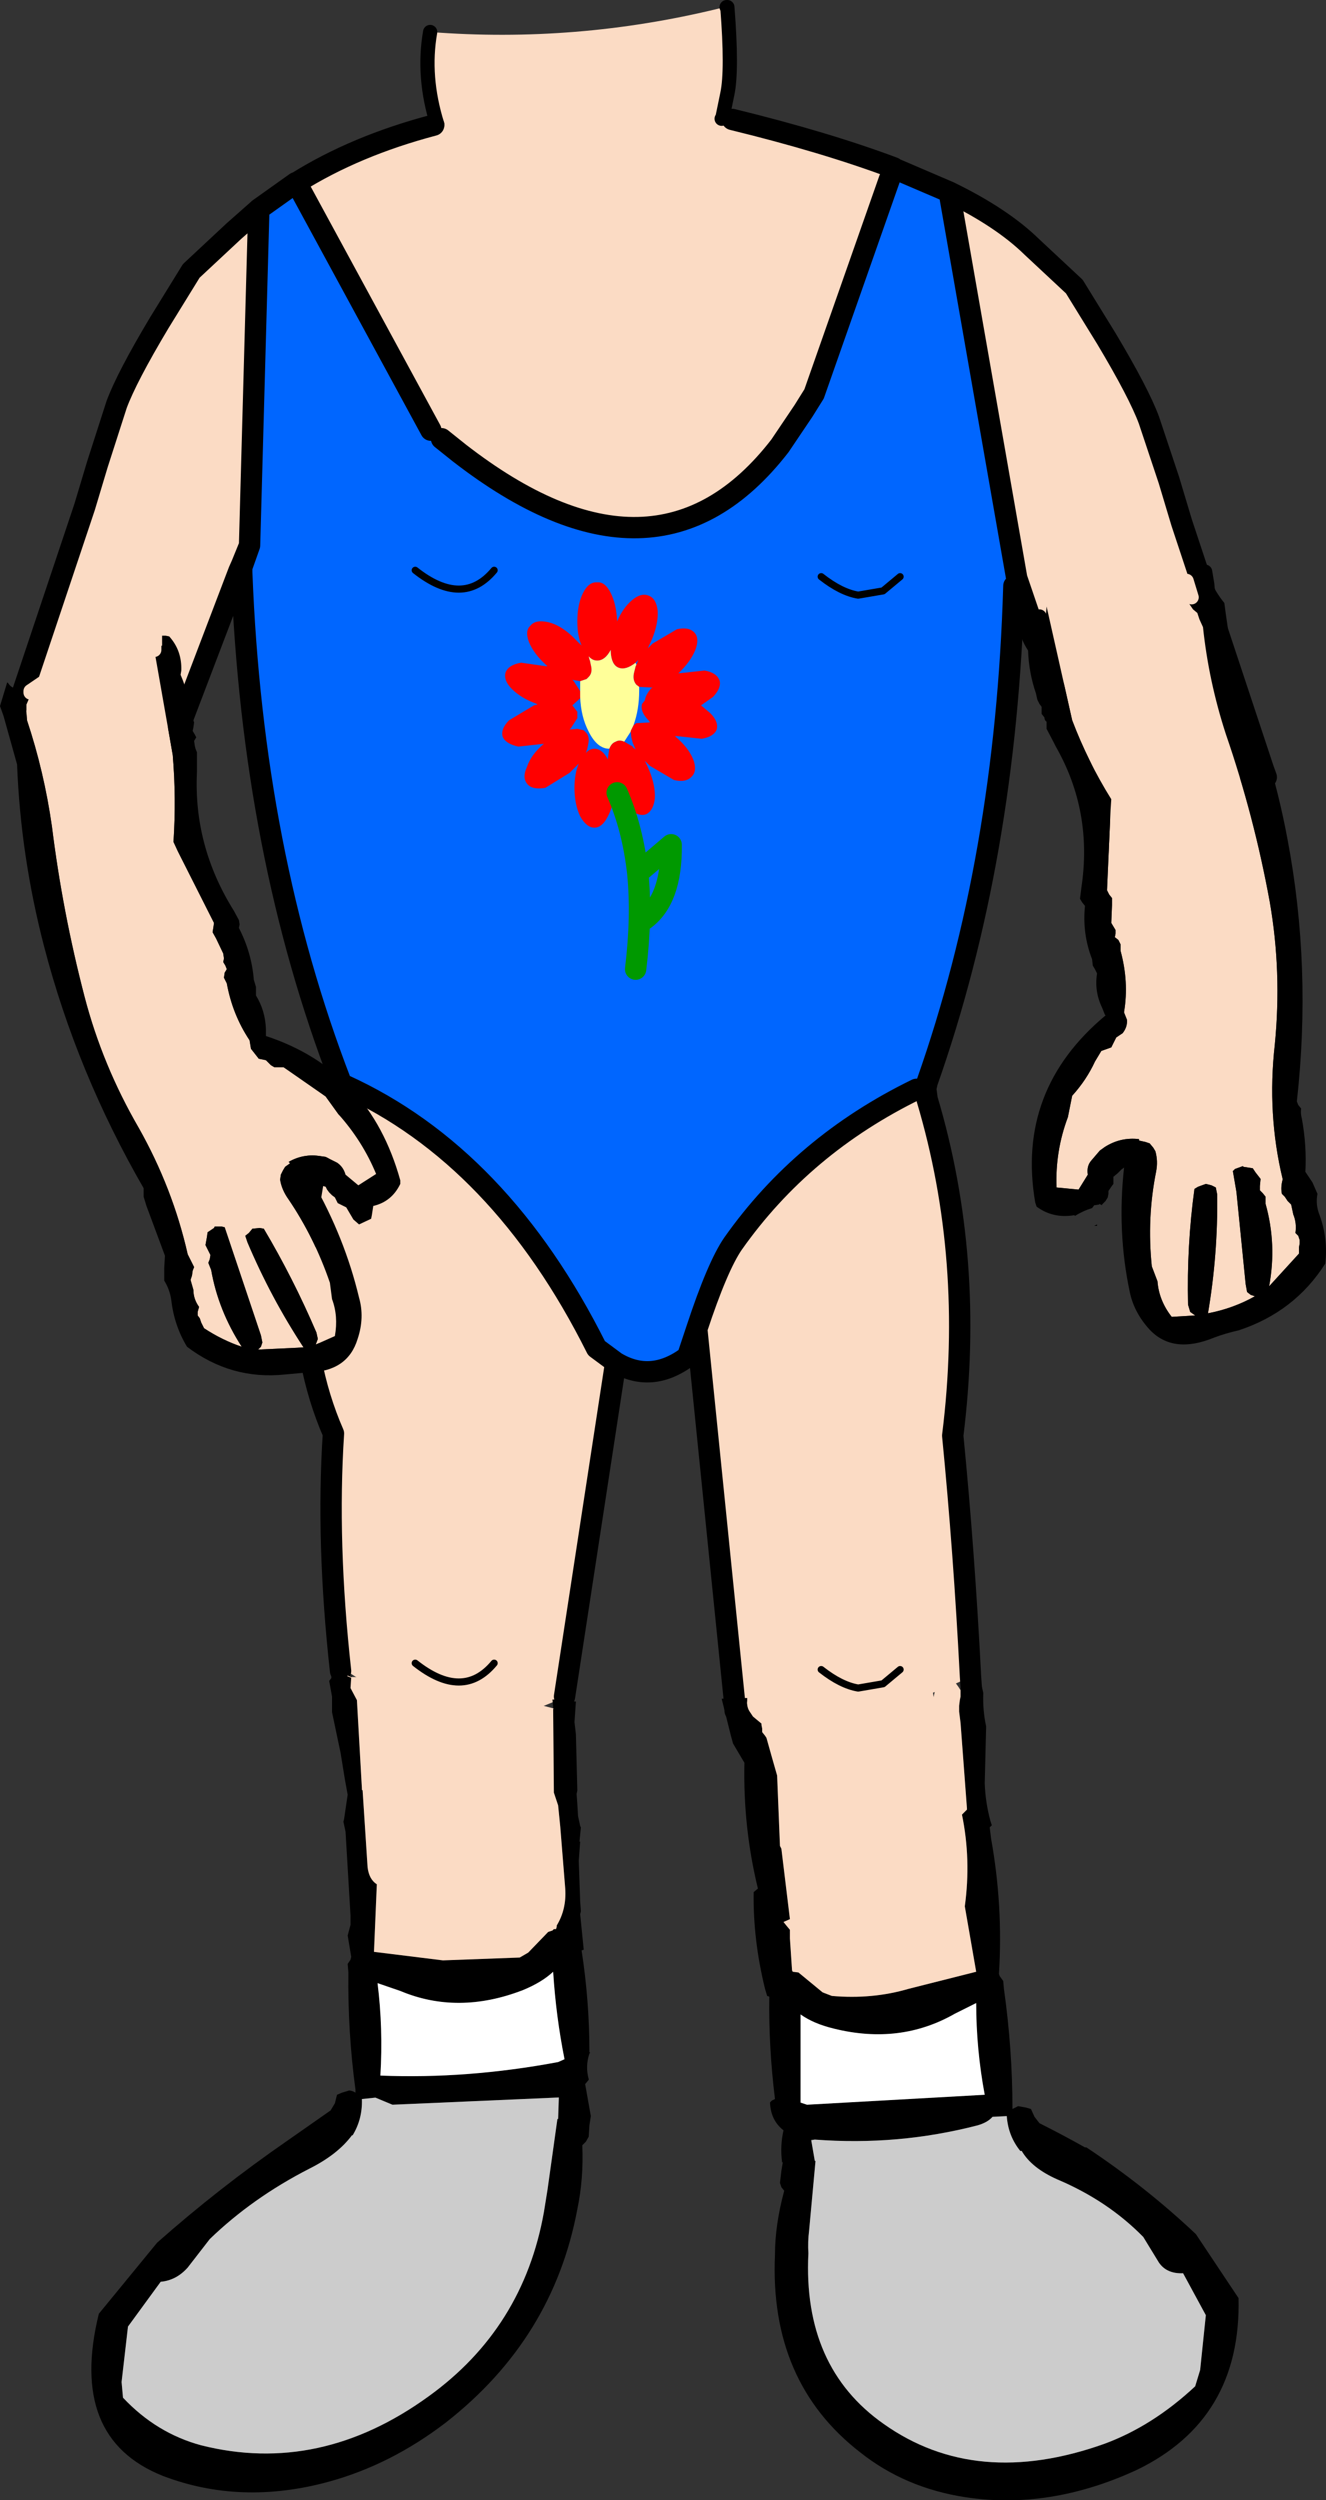
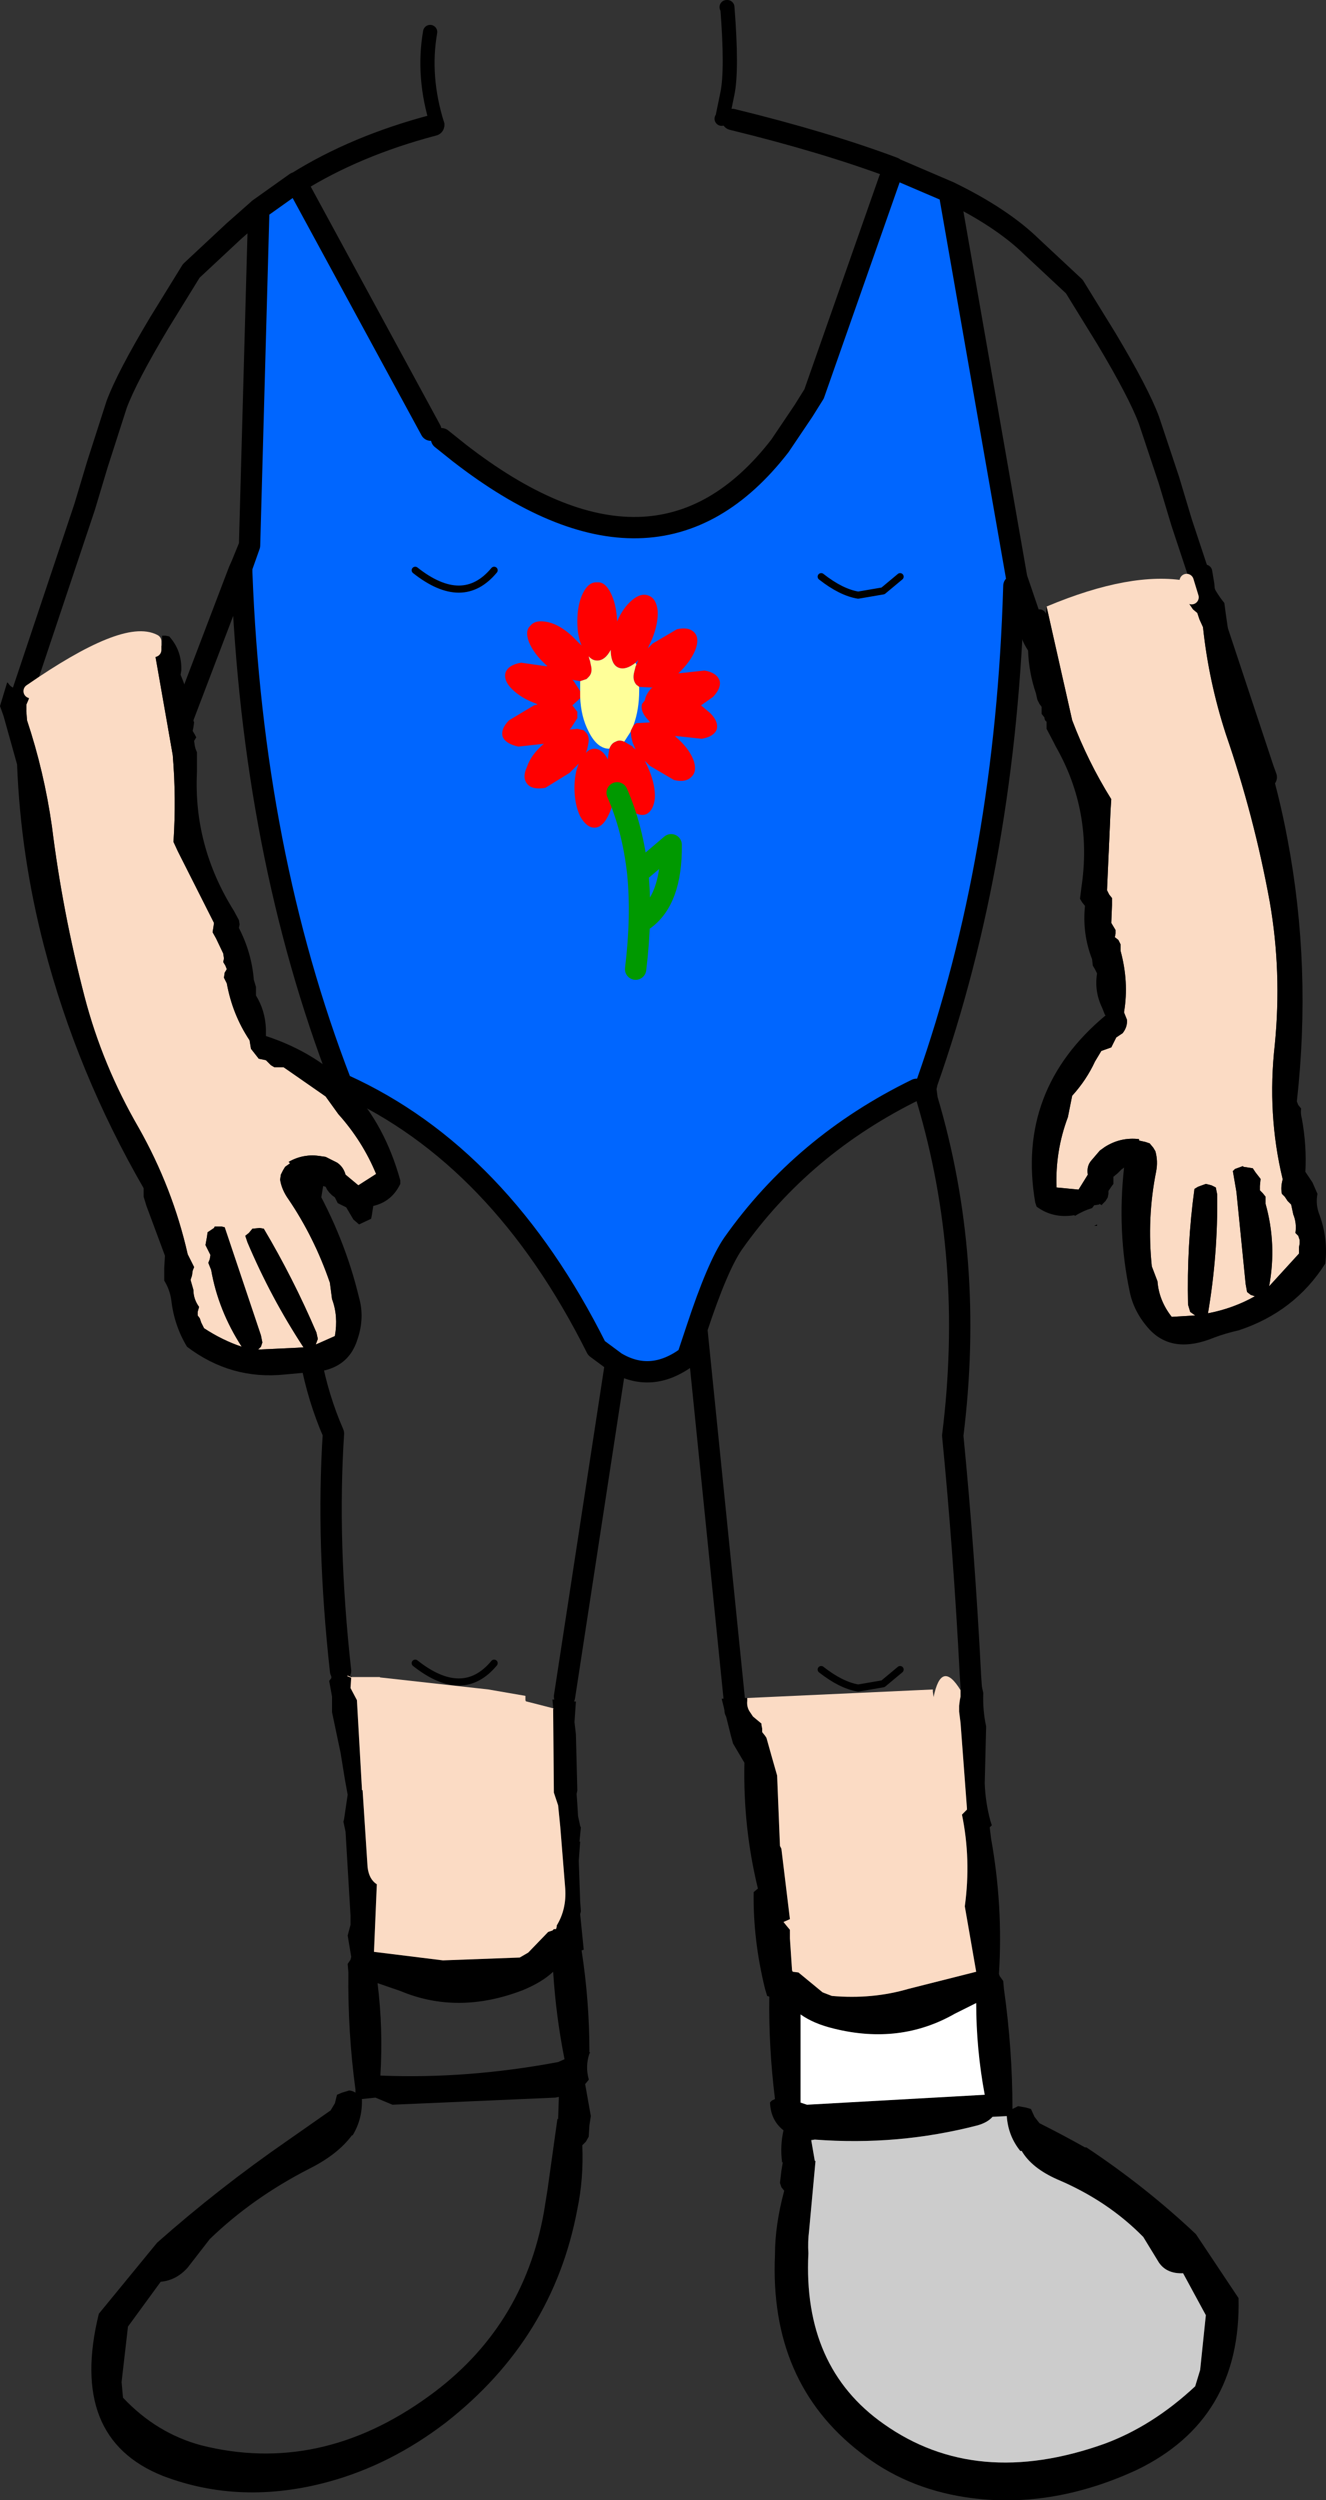
<svg xmlns="http://www.w3.org/2000/svg" height="175.8px" width="93.25px">
  <rect width="100%" height="100%" fill="#333333" stroke="none" />
  <g transform="matrix(1.0, 0.0, 0.0, 1.0, 36.35, 51.25)">
    <path d="M-15.5 -38.4 L-6.05 -21.0 -5.3 -20.4 -4.05 -19.4 Q9.8 -8.65 18.5 -19.9 L20.15 -22.35 20.9 -23.55 26.2 -38.65 26.55 -39.4 30.4 -37.75 35.15 -10.6 34.95 -10.05 Q34.4 9.1 28.85 24.85 L28.1 25.35 Q20.1 29.25 15.2 36.2 14.1 37.8 12.65 42.2 L12.0 44.15 Q9.45 46.05 6.95 44.55 L5.6 43.55 Q-1.15 30.05 -12.15 25.05 L-12.4 24.8 Q-18.6 8.7 -19.35 -11.0 L-19.35 -11.15 -19.35 -11.25 -19.35 -11.35 -18.8 -12.9 -18.15 -36.5 -18.15 -36.55 -15.55 -38.4 -15.5 -38.4 M-1.6 -11.15 Q-3.8 -8.5 -7.15 -11.15 -3.8 -8.5 -1.6 -11.15 M26.95 -10.7 L25.75 -9.7 24.0 -9.4 Q22.8 -9.6 21.4 -10.7 22.8 -9.6 24.0 -9.4 L25.75 -9.7 26.95 -10.7" fill="#0066ff" fill-rule="evenodd" stroke="none" />
-     <path d="M52.5 2.85 L41.2 7.15 35.15 -10.6 30.4 -37.75 Q34.1 -35.95 36.2 -33.9 L39.2 -31.1 41.45 -27.45 Q43.75 -23.6 44.45 -21.7 L45.85 -17.5 46.75 -14.5 52.5 2.85 M-5.6 -42.5 Q-6.65 -45.85 -6.1 -49.0 4.15 -48.2 14.2 -50.65 L14.75 -50.75 14.8 -50.75 Q15.15 -46.3 14.8 -44.65 L14.45 -42.95 14.4 -42.9 14.6 -42.9 15.15 -42.85 Q21.7 -41.25 26.5 -39.45 L26.2 -38.65 20.9 -23.55 20.15 -22.35 18.5 -19.9 Q9.8 -8.65 -4.05 -19.4 L-5.3 -20.4 -6.05 -21.0 -15.5 -38.4 Q-11.35 -41.0 -5.85 -42.45 L-5.6 -42.5 M-35.0 -1.85 L-30.4 -15.6 -29.5 -18.6 -28.15 -22.8 Q-27.45 -24.7 -25.15 -28.55 L-22.9 -32.2 -19.9 -35.0 -18.2 -36.5 -18.15 -36.5 -18.8 -12.9 -19.35 -11.55 -19.55 -11.1 -24.75 2.55 Q-25.45 0.1 -28.3 0.95 L-28.65 0.85 -31.55 0.85 Q-31.85 -1.3 -34.8 -1.0 L-34.85 -0.95 -35.05 -1.3 -35.0 -1.85 M-12.15 25.05 Q-1.15 30.05 5.6 43.55 L6.95 44.55 3.35 68.05 Q-3.8 71.75 -12.2 66.1 L-12.4 66.25 Q-13.4 57.2 -12.9 49.55 -17.2 39.7 -12.65 25.05 L-12.15 25.05 M12.65 42.2 Q14.1 37.8 15.2 36.2 20.1 29.25 28.1 25.35 L28.85 24.85 28.75 25.3 28.85 26.05 Q32.2 37.3 30.65 49.7 31.45 57.85 31.9 66.65 28.85 68.15 25.75 68.75 L24.0 69.05 Q19.65 69.55 15.3 68.35 L12.65 42.2 M-1.6 65.7 Q-3.8 68.35 -7.15 65.7 -3.8 68.35 -1.6 65.7 M21.4 66.15 Q22.8 67.25 24.0 67.45 L25.75 67.15 26.95 66.15 25.75 67.15 24.0 67.45 Q22.8 67.25 21.4 66.15" fill="#fbdbc4" fill-rule="evenodd" stroke="none" />
    <path d="M52.7 3.4 L52.5 2.85 46.75 -14.5 45.85 -17.5 44.45 -21.7 Q43.75 -23.6 41.45 -27.45 L39.2 -31.1 36.2 -33.9 Q34.1 -35.95 30.4 -37.75 L26.55 -39.4 26.5 -39.45 Q21.7 -41.25 15.15 -42.85 M41.2 7.15 L41.5 8.0 M-5.85 -42.45 Q-11.35 -41.0 -15.5 -38.4 L-6.05 -21.0 M-5.3 -20.4 L-4.05 -19.4 Q9.8 -8.65 18.5 -19.9 L20.15 -22.35 20.9 -23.55 26.2 -38.65 M-35.0 -1.85 L-30.4 -15.6 -29.5 -18.6 -28.15 -22.8 Q-27.45 -24.7 -25.15 -28.55 L-22.9 -32.2 -19.9 -35.0 -18.2 -36.5 -18.15 -36.55 -15.55 -38.4 -15.5 -38.4 M-18.15 -36.55 L-18.15 -36.5 -18.8 -12.9 -19.35 -11.35 -19.35 -11.25 -19.35 -11.15 -19.35 -11.0 Q-18.6 8.7 -12.4 24.8 M-12.15 25.05 Q-1.15 30.05 5.6 43.55 L6.95 44.55 Q9.45 46.05 12.0 44.15 L12.65 42.2 Q14.1 37.8 15.2 36.2 20.1 29.25 28.1 25.35 M28.85 24.85 Q34.4 9.1 34.95 -10.05 M35.15 -10.6 L30.4 -37.75 M-19.35 -11.55 L-19.35 -11.35 -19.45 -11.2 -19.5 -11.1 -19.55 -11.1 -24.75 2.55 M-19.35 -11.55 L-19.55 -11.1 M-18.8 -12.9 L-19.35 -11.55 M28.85 24.85 L28.75 25.3 28.85 26.05 Q32.2 37.3 30.65 49.7 31.45 57.85 31.9 66.65 L31.95 67.35 M-12.65 25.05 Q-17.2 39.7 -12.9 49.55 -13.4 57.2 -12.4 66.25 M3.35 68.05 L6.95 44.55 M15.3 68.35 L15.35 69.05 M15.3 68.35 L12.65 42.2 M35.15 -10.6 L41.2 7.15" fill="none" stroke="#000000" stroke-linecap="round" stroke-linejoin="round" stroke-width="1.5" />
    <path d="M-7.15 -11.15 Q-3.8 -8.5 -1.6 -11.15 M21.4 -10.7 Q22.8 -9.6 24.0 -9.4 L25.75 -9.7 26.95 -10.7 M-7.15 65.7 Q-3.8 68.35 -1.6 65.7 M26.95 66.15 L25.75 67.15 24.0 67.45 Q22.8 67.25 21.4 66.15" fill="none" stroke="#000000" stroke-linecap="round" stroke-linejoin="round" stroke-width="0.5" />
    <path d="M-6.1 -49.0 Q-6.65 -45.85 -5.6 -42.5 M14.4 -42.9 L14.45 -42.95 14.8 -44.65 Q15.15 -46.3 14.8 -50.75 L14.75 -50.75" fill="none" stroke="#000000" stroke-linecap="round" stroke-linejoin="round" stroke-width="1.0" />
    <path d="M-11.65 66.7 L-11.7 67.45 -11.25 68.3 -10.9 74.5 -10.9 74.6 -10.85 74.65 -10.5 80.05 Q-10.4 80.9 -9.85 81.25 L-10.05 86.0 -5.2 86.6 0.2 86.4 0.8 86.05 2.2 84.6 2.5 84.5 2.6 84.4 2.75 84.4 2.8 84.25 2.8 84.15 Q3.5 83.0 3.4 81.55 L3.05 77.2 2.9 75.7 2.6 74.8 2.6 74.75 2.55 68.9 2.55 68.8 2.5 68.25 4.15 68.4 4.05 69.85 4.15 70.7 4.25 74.65 4.2 74.9 4.25 75.6 4.3 76.45 4.45 77.15 4.5 77.25 4.4 78.25 4.45 78.25 4.35 79.6 4.45 82.45 4.5 83.15 4.45 83.35 4.7 85.85 4.55 85.9 Q5.1 89.45 5.1 93.05 L5.15 93.1 5.1 93.15 Q4.8 94.05 5.05 94.95 L5.05 95.0 4.8 95.3 5.2 97.55 5.1 98.2 5.05 99.0 4.85 99.35 4.6 99.6 Q4.7 101.95 4.25 104.1 2.55 113.2 -5.0 119.1 -8.85 122.05 -13.2 123.25 -19.4 124.95 -24.9 122.85 -31.55 120.2 -29.4 111.45 L-25.3 106.45 Q-20.95 102.6 -16.1 99.25 L-13.1 97.15 -12.8 96.65 -12.65 96.05 -12.3 95.9 -11.8 95.75 Q-11.6 95.75 -11.35 95.9 L-11.35 95.7 Q-11.9 91.65 -11.85 87.45 L-11.9 86.85 -11.7 86.55 -11.65 86.35 -11.9 84.85 -11.7 84.1 -11.7 83.7 -11.7 83.45 -12.05 77.55 -12.2 76.85 -12.15 76.65 -11.9 74.95 -12.1 73.85 -12.4 72.0 -13.0 69.15 -13.0 68.05 -13.2 66.95 -13.05 66.75 -13.05 66.55 -11.9 66.6 -11.6 66.6 -11.65 66.7 -11.9 66.6 -11.65 66.7 M2.7 96.25 L-8.75 96.75 -9.95 96.25 -10.9 96.35 Q-10.85 97.75 -11.55 98.9 L-11.6 98.9 Q-12.6 100.25 -14.6 101.25 -18.6 103.3 -21.6 106.2 L-23.15 108.2 Q-23.95 109.1 -25.05 109.2 L-27.35 112.35 -27.8 116.25 -27.7 117.35 Q-25.35 119.85 -22.2 120.7 -13.85 122.8 -6.2 117.25 0.45 112.45 1.9 104.3 L2.15 102.75 2.85 97.75 2.9 97.75 2.95 96.25 2.95 96.2 2.7 96.25 M-9.8 88.2 Q-9.4 91.4 -9.6 94.7 -3.5 94.95 2.9 93.75 L3.35 93.55 Q2.75 90.55 2.55 87.4 1.75 88.15 0.4 88.7 -4.15 90.45 -8.2 88.75 L-9.8 88.2" fill="#000000" fill-rule="evenodd" stroke="none" />
    <path d="M2.55 68.9 L2.6 74.75 2.6 74.8 2.9 75.7 3.05 77.2 3.4 81.55 Q3.5 83.0 2.8 84.15 L2.8 84.25 2.75 84.4 2.6 84.4 2.5 84.5 2.2 84.6 0.8 86.05 0.2 86.4 -5.2 86.6 -10.05 86.0 -9.85 81.25 Q-10.4 80.9 -10.5 80.05 L-10.85 74.65 -10.9 74.6 -10.9 74.5 -11.25 68.3 -11.7 67.45 -11.65 66.7 -9.65 66.7 -2.0 67.55 0.6 68.0 0.6 68.35 0.6 68.4 2.55 68.9" fill="#fbdbc4" fill-rule="evenodd" stroke="none" />
-     <path d="M2.95 96.25 L2.9 97.75 2.85 97.75 2.15 102.75 1.9 104.3 Q0.45 112.45 -6.2 117.25 -13.85 122.8 -22.2 120.7 -25.35 119.85 -27.7 117.35 L-27.8 116.25 -27.35 112.35 -25.05 109.2 Q-23.95 109.1 -23.15 108.2 L-21.6 106.2 Q-18.6 103.3 -14.6 101.25 -12.6 100.25 -11.6 98.9 L-11.55 98.9 Q-10.85 97.75 -10.9 96.35 L-9.95 96.25 -8.75 96.75 2.7 96.25 2.95 96.25" fill="#cccccc" fill-rule="evenodd" stroke="none" />
-     <path d="M-9.8 88.2 L-8.2 88.75 Q-4.15 90.45 0.4 88.7 1.75 88.15 2.55 87.4 2.75 90.55 3.35 93.55 L2.9 93.75 Q-3.5 94.95 -9.6 94.7 -9.4 91.4 -9.8 88.2" fill="#ffffff" fill-rule="evenodd" stroke="none" />
    <path d="M-11.65 66.7 L-11.9 66.6 M2.55 68.9 L0.6 68.4 0.6 68.35 M-9.65 66.7 L-11.65 66.7 Z" fill="none" stroke="#fbdbc4" stroke-linecap="round" stroke-linejoin="round" stroke-width="0.05" />
    <path d="M31.2 67.6 L31.2 67.45 32.7 67.35 32.8 67.8 Q32.75 69.0 33.0 70.15 L32.9 74.15 Q32.95 75.5 33.3 76.8 L33.4 77.1 33.25 77.25 33.35 78.05 Q34.2 82.8 33.9 87.55 L33.95 87.7 34.2 88.05 34.25 88.6 Q34.85 92.85 34.85 97.05 L35.25 96.85 35.8 96.95 36.15 97.05 36.4 97.6 36.75 98.05 Q38.35 98.85 39.95 99.75 L40.05 99.75 Q44.2 102.5 47.75 105.85 L50.75 110.35 Q50.95 118.9 43.55 122.45 37.45 125.25 31.55 124.35 27.3 123.7 24.15 121.2 17.75 116.25 18.15 107.3 18.15 105.2 18.8 102.8 L18.6 102.55 18.5 102.25 18.6 101.4 18.7 100.8 18.65 100.8 Q18.5 99.65 18.75 98.55 17.85 97.85 17.8 96.6 17.9 96.45 18.05 96.4 L18.15 96.35 Q17.7 92.7 17.75 89.15 L17.6 89.1 17.45 88.6 Q16.6 85.15 16.65 81.8 L16.95 81.55 Q15.9 77.25 16.0 72.7 L15.85 72.45 15.2 71.35 15.05 70.8 14.45 68.4 14.4 68.2 16.2 68.15 16.2 68.35 Q16.15 68.8 16.4 69.15 L16.6 69.45 17.2 69.95 17.2 70.05 17.25 70.3 17.25 70.55 17.45 70.8 17.55 70.95 17.9 72.2 18.3 73.6 18.5 78.55 18.6 78.75 19.2 83.7 18.75 83.9 18.95 84.15 19.2 84.45 19.2 85.05 19.35 87.3 19.4 87.4 19.8 87.45 21.5 88.85 22.15 89.1 Q25.0 89.35 27.55 88.6 L32.3 87.4 31.5 82.8 Q31.95 79.5 31.3 76.35 L31.65 76.0 31.65 75.9 31.2 69.9 31.1 69.1 31.1 68.8 31.1 68.7 31.15 68.3 31.2 68.05 31.2 67.6 M20.7 99.25 L20.95 100.7 21.0 100.7 20.55 105.6 Q20.45 106.4 20.5 107.2 20.1 115.2 25.8 119.2 32.3 123.8 41.3 120.6 44.7 119.35 47.7 116.55 L48.05 115.4 48.45 111.55 46.85 108.6 Q45.7 108.65 45.15 107.85 L44.05 106.05 Q41.55 103.5 38.0 102.0 36.2 101.2 35.5 100.0 L35.4 100.0 Q34.55 98.95 34.45 97.55 L33.45 97.6 Q33.1 98.0 32.4 98.2 26.8 99.65 20.95 99.2 L20.7 99.2 20.7 99.25 M22.3 91.4 Q20.85 91.05 19.95 90.4 L19.95 96.6 20.4 96.75 32.9 96.05 Q32.3 92.85 32.3 89.6 L30.8 90.35 Q26.95 92.55 22.3 91.4" fill="#000000" fill-rule="evenodd" stroke="none" />
    <path d="M31.2 67.6 L31.2 68.05 31.15 68.3 31.1 68.7 31.1 68.8 31.1 69.1 31.2 69.9 31.65 75.9 31.65 76.0 31.3 76.35 Q31.95 79.5 31.5 82.8 L32.3 87.4 27.55 88.6 Q25.0 89.35 22.15 89.1 L21.5 88.85 19.8 87.45 19.4 87.4 19.35 87.3 19.2 85.05 19.2 84.45 18.95 84.15 18.75 83.9 19.2 83.7 18.6 78.75 18.5 78.55 18.3 73.6 17.9 72.2 17.55 70.95 17.45 70.8 17.25 70.55 17.25 70.3 17.2 70.05 17.2 69.95 16.6 69.45 16.4 69.15 Q16.15 68.8 16.2 68.35 L16.2 68.15 29.25 67.55 29.25 67.7 29.3 68.05 29.3 68.1 Q29.85 65.4 31.2 67.6" fill="#fbdbc4" fill-rule="evenodd" stroke="none" />
    <path d="M20.95 99.2 Q26.8 99.65 32.4 98.2 33.1 98.0 33.45 97.6 L34.45 97.55 Q34.55 98.95 35.4 100.0 L35.5 100.0 Q36.2 101.2 38.0 102.0 41.55 103.5 44.05 106.05 L45.15 107.85 Q45.7 108.65 46.85 108.6 L48.45 111.55 48.05 115.4 47.7 116.55 Q44.7 119.35 41.3 120.6 32.3 123.8 25.8 119.2 20.1 115.2 20.5 107.2 20.45 106.4 20.55 105.6 L21.0 100.7 20.95 100.7 20.7 99.25 20.95 99.2" fill="#cccccc" fill-rule="evenodd" stroke="none" />
    <path d="M22.3 91.4 Q26.95 92.55 30.8 90.35 L32.3 89.6 Q32.3 92.85 32.9 96.05 L20.4 96.75 19.95 96.6 19.95 90.4 Q20.85 91.05 22.3 91.4" fill="#ffffff" fill-rule="evenodd" stroke="none" />
    <path d="M-25.5 -5.55 L-24.2 1.85 Q-23.95 4.9 -24.15 7.95 L-23.85 8.6 -21.3 13.65 -21.35 14.0 -21.4 14.3 -21.15 14.75 -20.65 15.8 -20.6 16.15 -20.65 16.4 -20.5 16.65 -20.4 16.9 -20.55 17.15 -20.6 17.5 -20.4 17.9 Q-20.0 20.1 -18.8 21.9 L-18.7 22.5 -18.15 23.2 -17.65 23.3 -17.3 23.65 -17.05 23.8 -16.4 23.8 -15.75 24.25 -13.45 25.85 -12.55 27.1 Q-10.85 29.0 -9.9 31.3 L-11.15 32.1 -12.05 31.35 Q-12.2 30.8 -12.65 30.5 L-13.45 30.1 -13.8 30.05 Q-15.0 29.85 -16.05 30.45 L-15.95 30.55 -16.3 30.8 -16.45 31.05 -16.6 31.35 -16.65 31.7 Q-16.55 32.4 -16.05 33.1 -14.25 35.75 -13.15 38.95 L-13.0 40.1 Q-12.55 41.3 -12.8 42.7 L-14.15 43.3 -14.0 42.9 -14.1 42.45 Q-15.75 38.6 -17.8 35.15 L-18.1 35.1 -18.6 35.15 -18.85 35.45 -19.1 35.65 -18.95 36.1 Q-17.3 40.0 -15.0 43.5 L-18.2 43.65 -18.0 43.45 -17.9 43.15 -18.0 42.65 -20.55 35.05 -20.75 35.0 -21.25 35.0 -21.3 35.1 -21.75 35.4 -21.8 35.75 -21.9 36.3 -21.65 36.8 -21.55 37.0 -21.6 37.3 -21.7 37.55 -21.5 38.05 Q-21.0 40.9 -19.35 43.45 -20.7 43.0 -22.0 42.15 L-22.2 41.75 -22.3 41.45 -22.45 41.25 -22.45 41.0 -22.35 40.65 Q-22.75 40.1 -22.75 39.45 L-22.95 38.75 -22.85 38.45 -22.8 38.1 -22.7 37.85 -23.15 36.95 Q-24.2 32.3 -26.6 28.05 -29.15 23.65 -30.4 18.85 -31.95 12.9 -32.7 6.85 -33.25 3.0 -34.45 -0.6 L-34.5 -1.25 -34.5 -1.7 -34.35 -2.05 -34.2 -2.55 -34.2 -2.65 Q-27.55 -7.25 -25.5 -6.15 L-25.65 -5.55 -25.5 -5.55" fill="#fbdbc4" fill-rule="evenodd" stroke="none" />
    <path d="M-25.5 -6.15 Q-25.25 -5.75 -24.95 -5.85 L-24.95 -6.5 -24.95 -6.55 -24.7 -6.55 -24.45 -6.5 Q-23.55 -5.5 -23.6 -4.1 L-23.65 -3.8 Q-23.05 -2.4 -22.85 -0.85 L-22.7 -0.45 -22.75 -0.1 -22.8 0.15 -22.65 0.4 -22.55 0.6 -22.7 0.85 -22.65 1.2 -22.6 1.4 -22.5 1.65 -22.5 2.75 -22.5 3.05 Q-22.75 8.25 -19.9 12.8 L-19.55 13.45 -19.5 13.75 -19.55 14.0 Q-18.65 15.75 -18.5 17.65 L-18.35 18.15 -18.35 18.4 -18.35 18.75 Q-17.7 19.8 -17.65 21.1 L-17.65 21.55 -17.65 21.6 Q-10.35 24.0 -8.2 31.75 L-8.2 32.0 Q-8.8 33.25 -10.1 33.55 L-10.2 34.2 -10.25 34.45 -11.1 34.85 -11.5 34.5 -12.0 33.65 -12.3 33.5 -12.6 33.35 -12.7 33.15 -12.8 32.95 -13.0 32.8 -13.2 32.6 -13.35 32.4 -13.45 32.2 -13.8 32.1 -14.05 32.0 -14.35 31.85 Q-12.1 35.8 -11.1 40.0 -10.7 41.4 -11.2 42.9 -11.9 45.2 -14.65 45.25 L-16.3 45.4 Q-20.1 45.8 -23.2 43.45 -24.1 41.95 -24.3 40.2 -24.4 39.45 -24.8 38.8 L-24.8 37.9 -24.75 37.05 -26.05 33.55 -26.25 32.9 -26.25 32.6 -26.25 32.3 Q-30.95 24.15 -33.25 15.3 -34.9 8.95 -35.15 2.5 L-36.1 -0.9 -36.35 -1.6 -35.85 -3.25 -35.8 -3.25 Q-35.45 -2.65 -34.6 -2.85 L-34.2 -2.95 -34.2 -2.65 -34.2 -2.55 -34.35 -2.05 -34.5 -1.7 -34.5 -1.25 -34.45 -0.6 Q-33.25 3.0 -32.7 6.85 -31.95 12.9 -30.4 18.85 -29.15 23.65 -26.6 28.05 -24.2 32.3 -23.15 36.95 L-22.7 37.85 -22.8 38.1 -22.85 38.45 -22.95 38.75 -22.75 39.45 Q-22.75 40.1 -22.35 40.65 L-22.45 41.0 -22.45 41.25 -22.3 41.45 -22.2 41.75 -22.0 42.15 Q-20.7 43.0 -19.35 43.45 -21.0 40.9 -21.5 38.05 L-21.7 37.55 -21.6 37.3 -21.55 37.0 -21.65 36.8 -21.9 36.3 -21.8 35.75 -21.75 35.4 -21.3 35.1 -21.25 35.0 -20.75 35.0 -20.55 35.05 -18.0 42.65 -17.9 43.15 -18.0 43.45 -18.2 43.65 -15.0 43.5 Q-17.3 40.0 -18.95 36.1 L-19.1 35.65 -18.85 35.45 -18.6 35.15 -18.1 35.1 -17.8 35.15 Q-15.75 38.6 -14.1 42.45 L-14.0 42.9 -14.15 43.3 -12.8 42.7 Q-12.55 41.3 -13.0 40.1 L-13.15 38.95 Q-14.25 35.75 -16.05 33.1 -16.55 32.4 -16.65 31.7 L-16.6 31.35 -16.45 31.05 -16.3 30.8 -15.95 30.55 -16.05 30.45 Q-15.0 29.85 -13.8 30.05 L-13.45 30.1 -12.65 30.5 Q-12.2 30.8 -12.05 31.35 L-11.15 32.1 -9.9 31.3 Q-10.85 29.0 -12.55 27.1 L-13.45 25.85 -15.75 24.25 -16.4 23.8 -17.05 23.8 -17.3 23.65 -17.65 23.3 -18.15 23.2 -18.7 22.5 -18.8 21.9 Q-20.0 20.1 -20.4 17.9 L-20.6 17.5 -20.55 17.15 -20.4 16.9 -20.5 16.65 -20.65 16.4 -20.6 16.15 -20.65 15.8 -21.15 14.75 -21.4 14.3 -21.35 14.0 -21.3 13.65 -23.85 8.6 -24.15 7.95 Q-23.95 4.9 -24.2 1.85 L-25.5 -5.55 -25.65 -5.55 -25.5 -6.15 -25.5 -5.55 -25.5 -6.15" fill="#000000" fill-rule="evenodd" stroke="none" />
-     <path d="M-25.5 -6.15 L-25.5 -5.55 M-34.2 -2.55 L-34.2 -2.65 Q-27.55 -7.25 -25.5 -6.15 Z" fill="none" stroke="#fbdbc4" stroke-linecap="round" stroke-linejoin="round" stroke-width="1.0" />
+     <path d="M-25.5 -6.15 L-25.5 -5.55 L-34.2 -2.65 Q-27.55 -7.25 -25.5 -6.15 Z" fill="none" stroke="#fbdbc4" stroke-linecap="round" stroke-linejoin="round" stroke-width="1.0" />
    <path d="M47.1 -10.4 L47.0 -9.2 47.55 -8.4 47.85 -8.15 48.0 -7.7 48.25 -7.15 Q48.65 -3.35 49.85 0.35 51.85 6.15 52.95 12.2 53.8 17.1 53.3 22.2 52.75 27.1 53.85 31.65 L53.85 31.7 Q53.7 32.25 53.8 32.7 L54.0 32.9 54.2 33.2 54.45 33.45 54.6 34.15 Q54.85 34.75 54.75 35.45 L54.95 35.65 55.05 35.95 55.05 36.2 55.0 36.45 55.0 36.9 52.9 39.2 Q53.45 36.25 52.65 33.4 L52.65 32.9 52.45 32.65 52.25 32.45 52.25 32.15 52.3 31.65 51.95 31.2 51.75 30.9 51.1 30.8 51.05 30.75 50.5 30.95 50.35 31.1 50.6 32.55 51.25 39.05 51.35 39.6 51.6 39.8 51.9 39.9 Q50.4 40.75 48.6 41.1 49.3 37.0 49.25 32.75 L49.15 32.25 48.85 32.1 48.45 32.0 47.9 32.2 47.65 32.35 Q47.1 36.35 47.2 40.5 L47.35 41.0 47.7 41.25 46.05 41.35 Q45.15 40.2 45.05 38.85 L44.65 37.8 Q44.3 34.4 44.95 31.15 45.1 30.4 44.9 29.7 L44.75 29.45 44.5 29.15 44.2 29.05 43.75 28.95 43.75 28.85 Q42.45 28.7 41.35 29.4 L41.0 29.65 40.4 30.35 Q40.05 30.75 40.15 31.35 L39.5 32.4 37.95 32.25 Q37.85 29.7 38.75 27.3 L39.05 25.8 Q40.05 24.7 40.65 23.4 L41.1 22.65 41.8 22.4 41.95 22.1 42.15 21.7 42.6 21.4 Q42.95 20.95 42.9 20.45 L42.7 19.95 42.7 19.9 Q43.05 17.8 42.45 15.6 L42.45 15.15 42.3 14.85 42.05 14.65 42.1 14.4 42.1 14.15 41.95 13.9 41.8 13.65 41.85 12.4 41.85 11.9 41.65 11.65 41.5 11.35 41.75 5.7 41.8 4.95 Q40.15 2.3 39.05 -0.6 L37.25 -8.6 Q43.2 -11.1 47.1 -10.4" fill="#fbdbc4" fill-rule="evenodd" stroke="none" />
    <path d="M48.4 -11.05 Q49.2 -9.5 49.75 -8.85 L49.85 -8.1 50.35 -4.65 Q53.0 1.35 54.2 7.8 55.9 16.8 54.85 26.2 L54.95 26.45 55.15 26.7 Q55.1 27.05 55.2 27.4 55.55 29.3 55.45 31.15 L55.95 31.9 56.3 32.7 Q56.15 33.45 56.45 34.2 57.05 35.85 56.85 37.6 54.7 41.0 50.75 42.3 49.85 42.5 49.05 42.8 46.15 44.0 44.5 42.25 43.4 41.05 43.1 39.6 42.2 35.35 42.7 30.85 L42.5 31.0 42.25 31.25 41.95 31.5 41.95 31.75 41.95 32.0 41.8 32.2 41.6 32.5 41.6 32.7 41.55 32.95 41.4 33.2 41.15 33.45 41.15 33.5 40.95 33.4 40.95 33.45 40.6 33.5 40.45 33.7 Q39.8 33.9 39.25 34.25 L39.2 34.2 Q37.7 34.45 36.55 33.6 L36.45 33.3 Q35.1 25.4 41.4 20.15 L41.35 20.1 41.15 19.6 Q40.6 18.45 40.8 17.2 L40.65 16.9 40.5 16.65 40.45 16.2 Q39.75 14.4 39.95 12.45 L39.75 12.2 39.6 11.95 39.7 11.15 Q40.5 5.8 37.9 1.25 L37.75 0.95 37.25 0.0 37.25 -0.3 37.25 -0.5 Q37.1 -0.6 37.1 -0.8 L36.9 -1.05 36.9 -1.25 36.9 -1.55 36.75 -1.75 36.6 -2.05 36.5 -2.5 Q36.0 -3.95 35.95 -5.5 L35.8 -5.75 Q35.05 -7.0 35.6 -8.25 L35.8 -8.4 36.05 -8.5 36.1 -8.45 36.4 -7.9 36.7 -7.85 36.75 -7.9 36.7 -7.85 36.4 -7.9 36.6 -7.9 36.75 -7.9 36.8 -7.9 37.2 -7.95 37.25 -8.6 39.05 -0.6 Q40.15 2.3 41.8 4.95 L41.75 5.7 41.5 11.35 41.65 11.65 41.85 11.9 41.85 12.4 41.8 13.65 41.95 13.9 42.1 14.15 42.1 14.4 42.05 14.65 42.3 14.85 42.45 15.15 42.45 15.6 Q43.05 17.8 42.7 19.9 L42.7 19.95 42.9 20.45 Q42.95 20.95 42.6 21.4 L42.15 21.7 41.95 22.1 41.8 22.4 41.1 22.65 40.65 23.4 Q40.05 24.7 39.05 25.8 L38.75 27.3 Q37.85 29.7 37.95 32.25 L39.5 32.4 40.15 31.35 Q40.05 30.75 40.4 30.35 L41.0 29.65 41.35 29.4 Q42.45 28.7 43.75 28.85 L43.75 28.95 44.2 29.05 44.5 29.15 44.75 29.45 44.9 29.7 Q45.1 30.4 44.95 31.15 44.3 34.4 44.65 37.8 L45.05 38.85 Q45.15 40.2 46.05 41.35 L47.7 41.25 47.35 41.0 47.2 40.5 Q47.1 36.35 47.65 32.35 L47.9 32.2 48.45 32.0 48.85 32.1 49.15 32.25 49.25 32.75 Q49.3 37.0 48.6 41.1 50.4 40.75 51.9 39.9 L51.6 39.8 51.35 39.6 51.25 39.05 50.6 32.55 50.35 31.1 50.5 30.95 51.05 30.75 51.1 30.8 51.75 30.9 51.95 31.2 52.3 31.65 52.25 32.15 52.25 32.45 52.45 32.65 52.65 32.9 52.65 33.4 Q53.45 36.25 52.9 39.2 L55.0 36.9 55.0 36.45 55.05 36.2 55.05 35.95 54.95 35.65 54.75 35.45 Q54.85 34.75 54.6 34.15 L54.45 33.45 54.2 33.2 54.0 32.9 53.8 32.7 Q53.7 32.25 53.85 31.7 L53.85 31.65 Q52.75 27.1 53.3 22.2 53.8 17.1 52.95 12.2 51.85 6.15 49.85 0.35 48.65 -3.35 48.25 -7.15 L48.0 -7.7 47.85 -8.15 47.55 -8.4 47.0 -9.2 47.1 -10.4 Q47.25 -9.25 47.4 -9.25 L47.45 -9.25 Q48.35 -9.45 48.05 -10.9 L48.45 -10.15 48.5 -10.15 48.55 -10.15 48.4 -11.05 M48.6 -9.5 L48.55 -10.15 48.6 -9.5 M40.8 34.85 L40.8 34.95 40.6 34.95 40.8 34.85" fill="#000000" fill-rule="evenodd" stroke="none" />
    <path d="M47.1 -10.4 L47.45 -9.25" fill="none" stroke="#fbdbc4" stroke-linecap="round" stroke-linejoin="round" stroke-width="1.0" />
    <path d="M48.4 -11.05 L48.55 -10.15 48.6 -9.5 M36.75 -7.9 L36.7 -7.85 36.4 -7.9" fill="none" stroke="#000000" stroke-linecap="round" stroke-linejoin="round" stroke-width="1.0" />
    <path d="M7.05 4.5 L6.85 4.15 Q6.85 5.3 6.4 6.15 6.0 6.95 5.45 6.95 4.9 6.95 4.45 6.15 4.05 5.3 4.05 4.15 4.05 3.15 4.35 2.45 L3.7 3.1 2.0 4.15 Q1.1 4.3 0.75 3.9 0.35 3.45 0.7 2.7 1.0 1.8 1.9 1.05 L0.1 1.25 Q-0.8 1.05 -1.0 0.55 -1.15 0.0 -0.55 -0.6 L1.2 -1.65 1.4 -1.7 1.45 -1.7 1.4 -1.75 Q0.3 -2.15 -0.35 -2.8 -0.95 -3.4 -0.8 -3.95 -0.6 -4.5 0.3 -4.65 L2.05 -4.4 2.15 -4.4 2.1 -4.45 Q1.2 -5.25 0.85 -6.1 0.55 -6.9 0.95 -7.25 1.3 -7.7 2.2 -7.5 3.05 -7.3 3.9 -6.5 L4.55 -5.85 Q4.25 -6.55 4.25 -7.55 4.25 -8.75 4.65 -9.55 5.05 -10.35 5.65 -10.3 6.2 -10.35 6.6 -9.55 7.0 -8.75 7.05 -7.55 7.45 -8.5 8.1 -9.05 8.75 -9.6 9.3 -9.35 9.8 -9.15 9.9 -8.3 9.95 -7.4 9.5 -6.3 L9.2 -5.65 9.55 -6.0 11.25 -7.0 Q12.1 -7.2 12.5 -6.75 12.85 -6.35 12.55 -5.55 12.2 -4.7 11.35 -3.9 L13.2 -4.1 Q14.05 -3.95 14.25 -3.4 14.4 -2.9 13.8 -2.25 L12.95 -1.65 13.6 -1.1 Q14.2 -0.5 14.05 0.05 13.85 0.55 13.0 0.7 L11.15 0.5 11.15 0.55 Q12.05 1.3 12.4 2.15 12.7 2.95 12.3 3.35 11.9 3.8 11.05 3.6 L9.35 2.6 9.0 2.25 9.3 2.9 Q9.75 4.0 9.7 4.9 9.6 5.75 9.1 6.0 8.6 6.2 7.9 5.65 L7.05 4.5 M8.6 -2.95 L8.4 -3.1 Q8.1 -3.45 8.25 -4.0 L8.35 -4.4 8.4 -4.5 8.55 -4.85 8.35 -4.65 Q7.65 -4.1 7.15 -4.3 6.65 -4.5 6.6 -5.4 L6.6 -5.55 Q6.2 -4.8 5.65 -4.8 5.3 -4.8 5.05 -5.1 L5.1 -4.9 5.15 -4.75 5.2 -4.5 Q5.35 -3.95 5.05 -3.65 L4.9 -3.5 4.45 -3.35 3.9 -3.45 4.0 -3.35 4.45 -2.65 4.45 -2.25 4.45 -2.15 3.9 -1.65 4.25 -1.2 4.25 -1.15 4.25 -0.75 3.8 -0.05 3.7 0.05 4.25 0.0 4.7 0.1 4.85 0.25 Q5.15 0.55 5.0 1.15 L4.95 1.4 4.9 1.55 4.85 1.7 Q5.1 1.4 5.45 1.4 6.0 1.4 6.4 2.15 L6.4 2.05 6.5 1.4 Q6.65 1.0 6.95 0.9 7.2 0.75 7.55 0.9 L8.15 1.25 8.15 1.3 8.35 1.45 8.2 1.1 8.15 1.0 8.05 0.6 8.0 0.15 8.2 -0.25 8.4 -0.4 9.35 -0.45 9.3 -0.55 Q8.65 -1.2 8.8 -1.75 L9.0 -2.0 Q9.05 -2.4 9.45 -2.85 L9.55 -2.9 8.6 -2.95" fill="#ff0000" fill-rule="evenodd" stroke="none" />
    <path d="M8.4 -4.5 L8.35 -4.4 8.25 -4.0 Q8.1 -3.45 8.4 -3.1 L8.6 -2.95 8.6 -2.7 Q8.6 -1.35 8.2 -0.25 L8.0 0.15 8.0 0.2 7.55 0.9 Q7.2 0.75 6.95 0.9 6.65 1.0 6.5 1.4 5.65 1.4 5.05 0.2 4.5 -0.85 4.45 -2.25 L4.45 -2.65 4.45 -2.7 4.45 -3.35 4.9 -3.5 5.05 -3.65 Q5.35 -3.95 5.2 -4.5 L5.15 -4.75 5.1 -4.9 5.05 -5.1 Q5.3 -4.8 5.65 -4.8 6.2 -4.8 6.6 -5.55 L6.6 -5.4 Q6.65 -4.5 7.15 -4.3 7.65 -4.1 8.35 -4.65 L8.4 -4.5" fill="#ffff99" fill-rule="evenodd" stroke="none" />
    <path d="M7.05 4.5 Q8.15 7.0 8.5 10.15 L10.85 8.15 Q10.9 12.05 8.9 13.45 M8.35 16.9 Q8.8 13.2 8.5 10.15" fill="none" stroke="#009900" stroke-linecap="round" stroke-linejoin="round" stroke-width="1.5" />
  </g>
</svg>